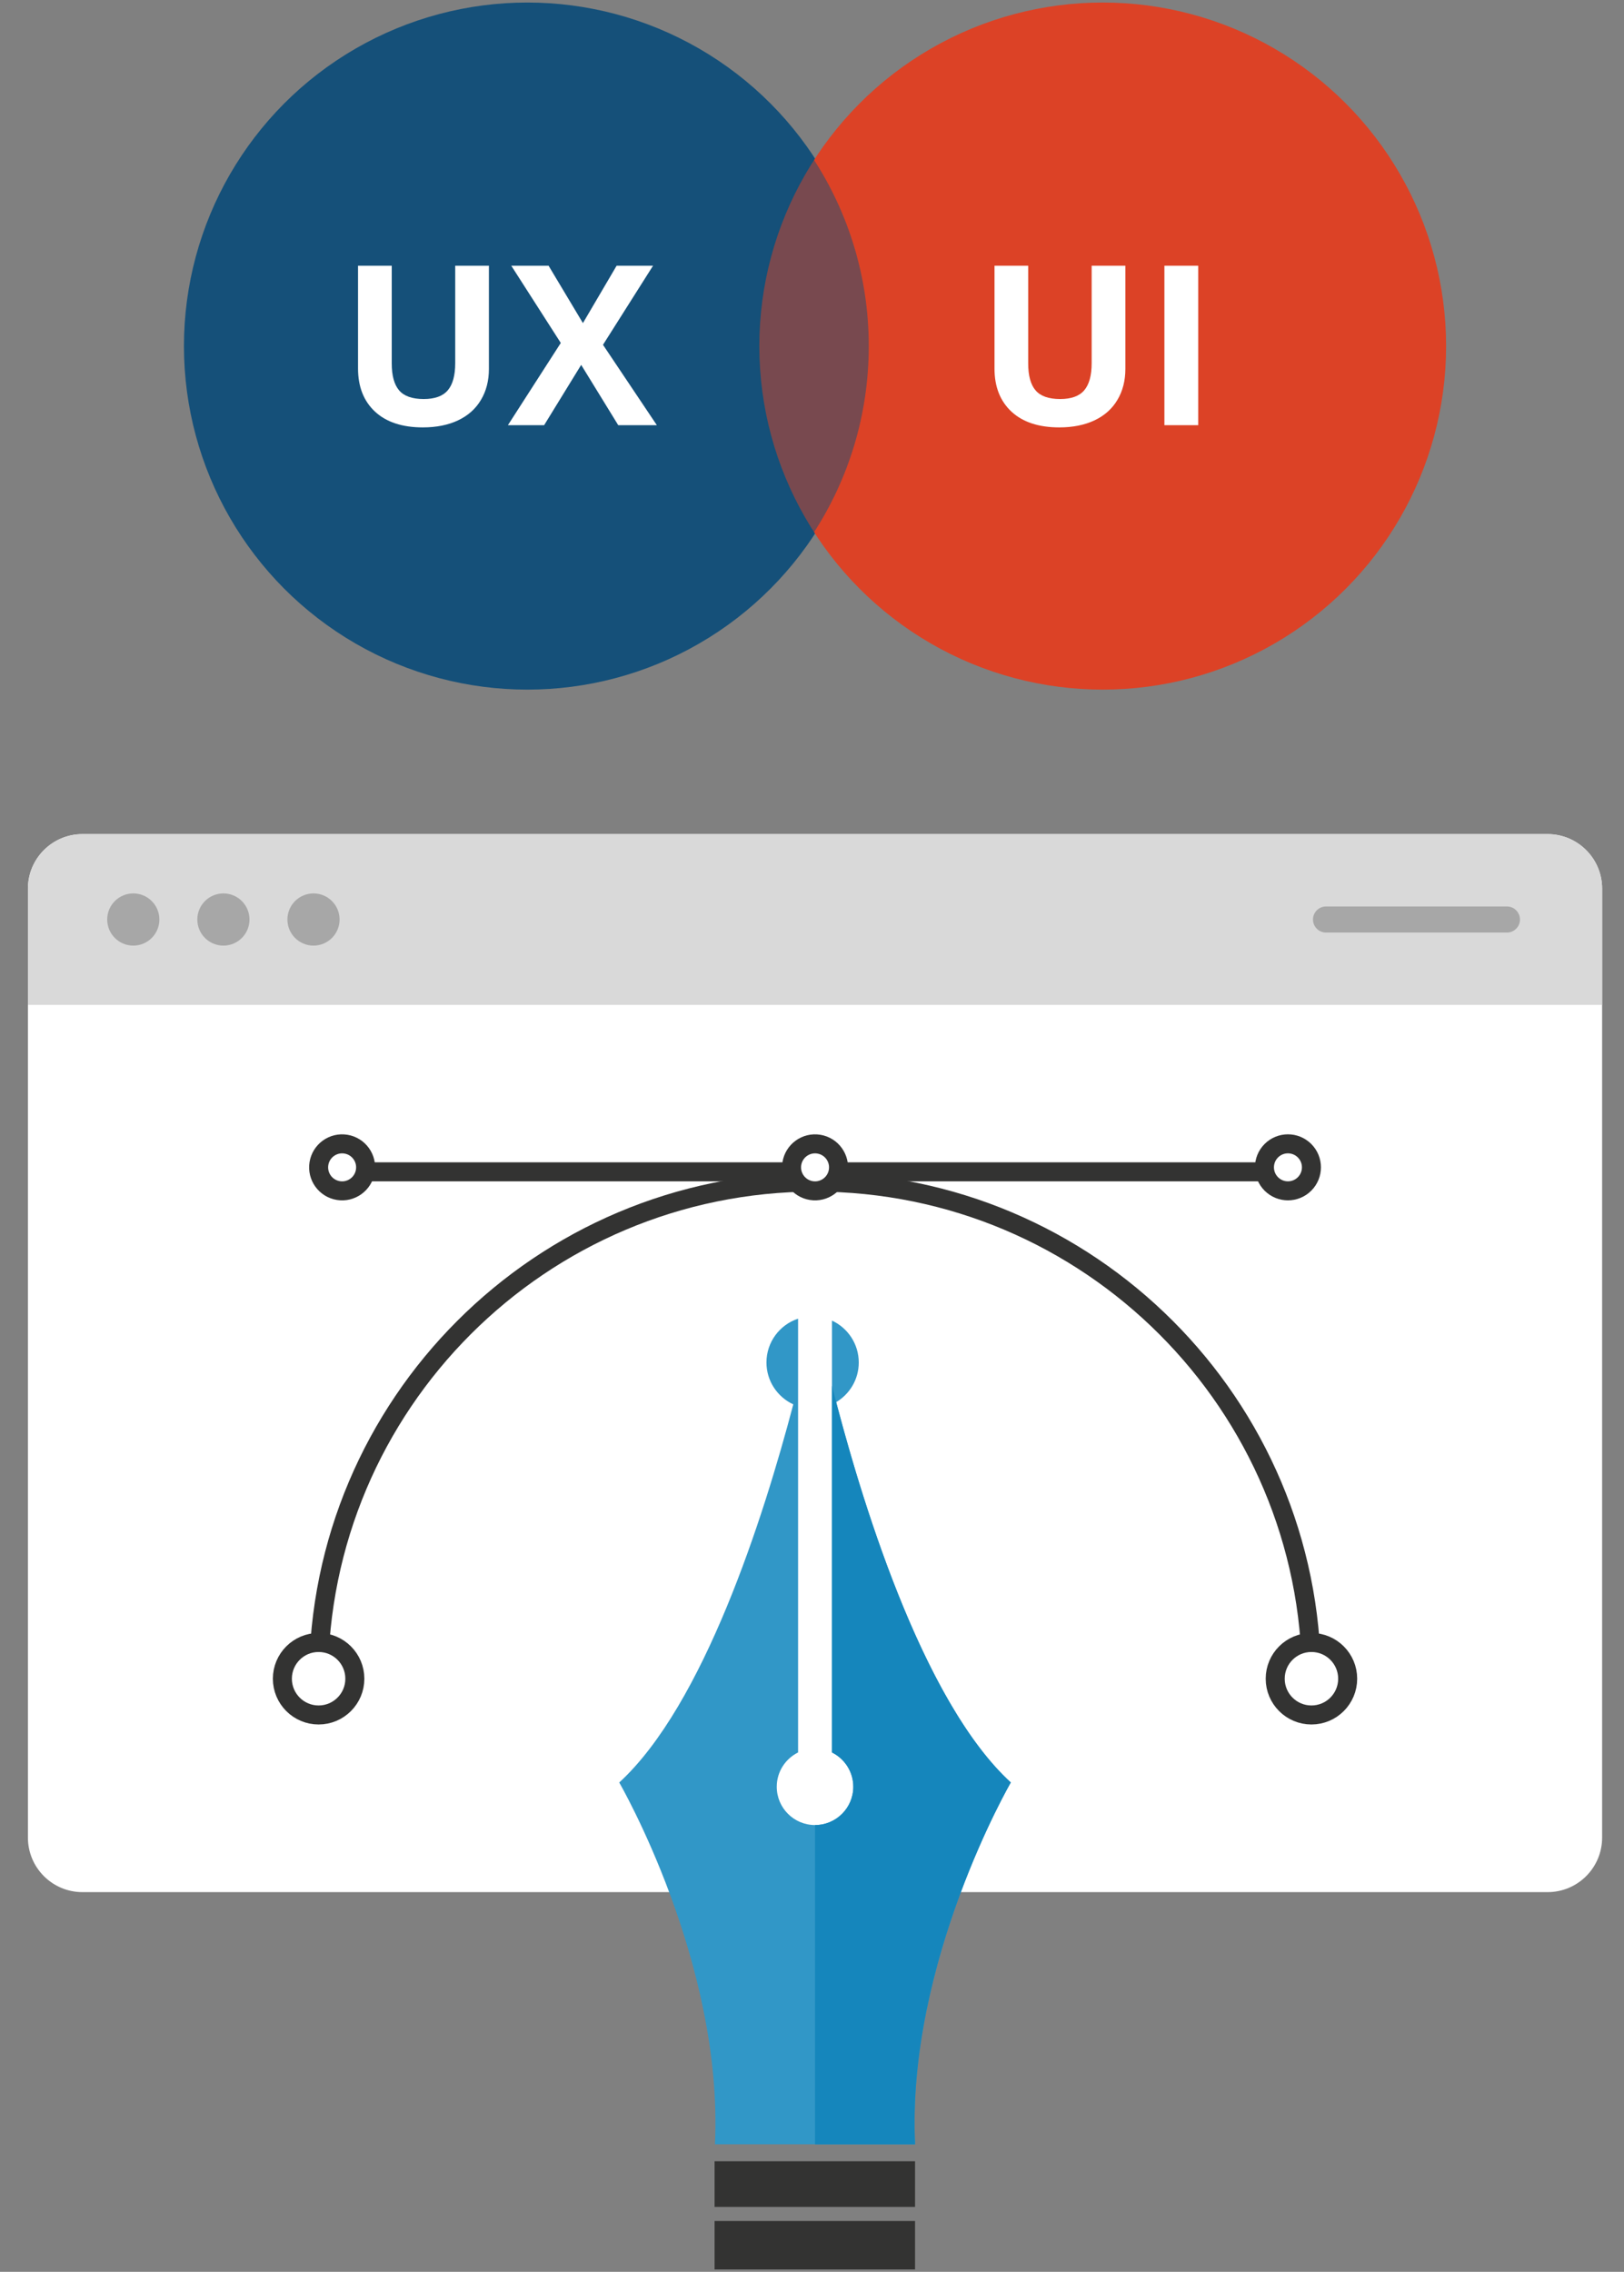
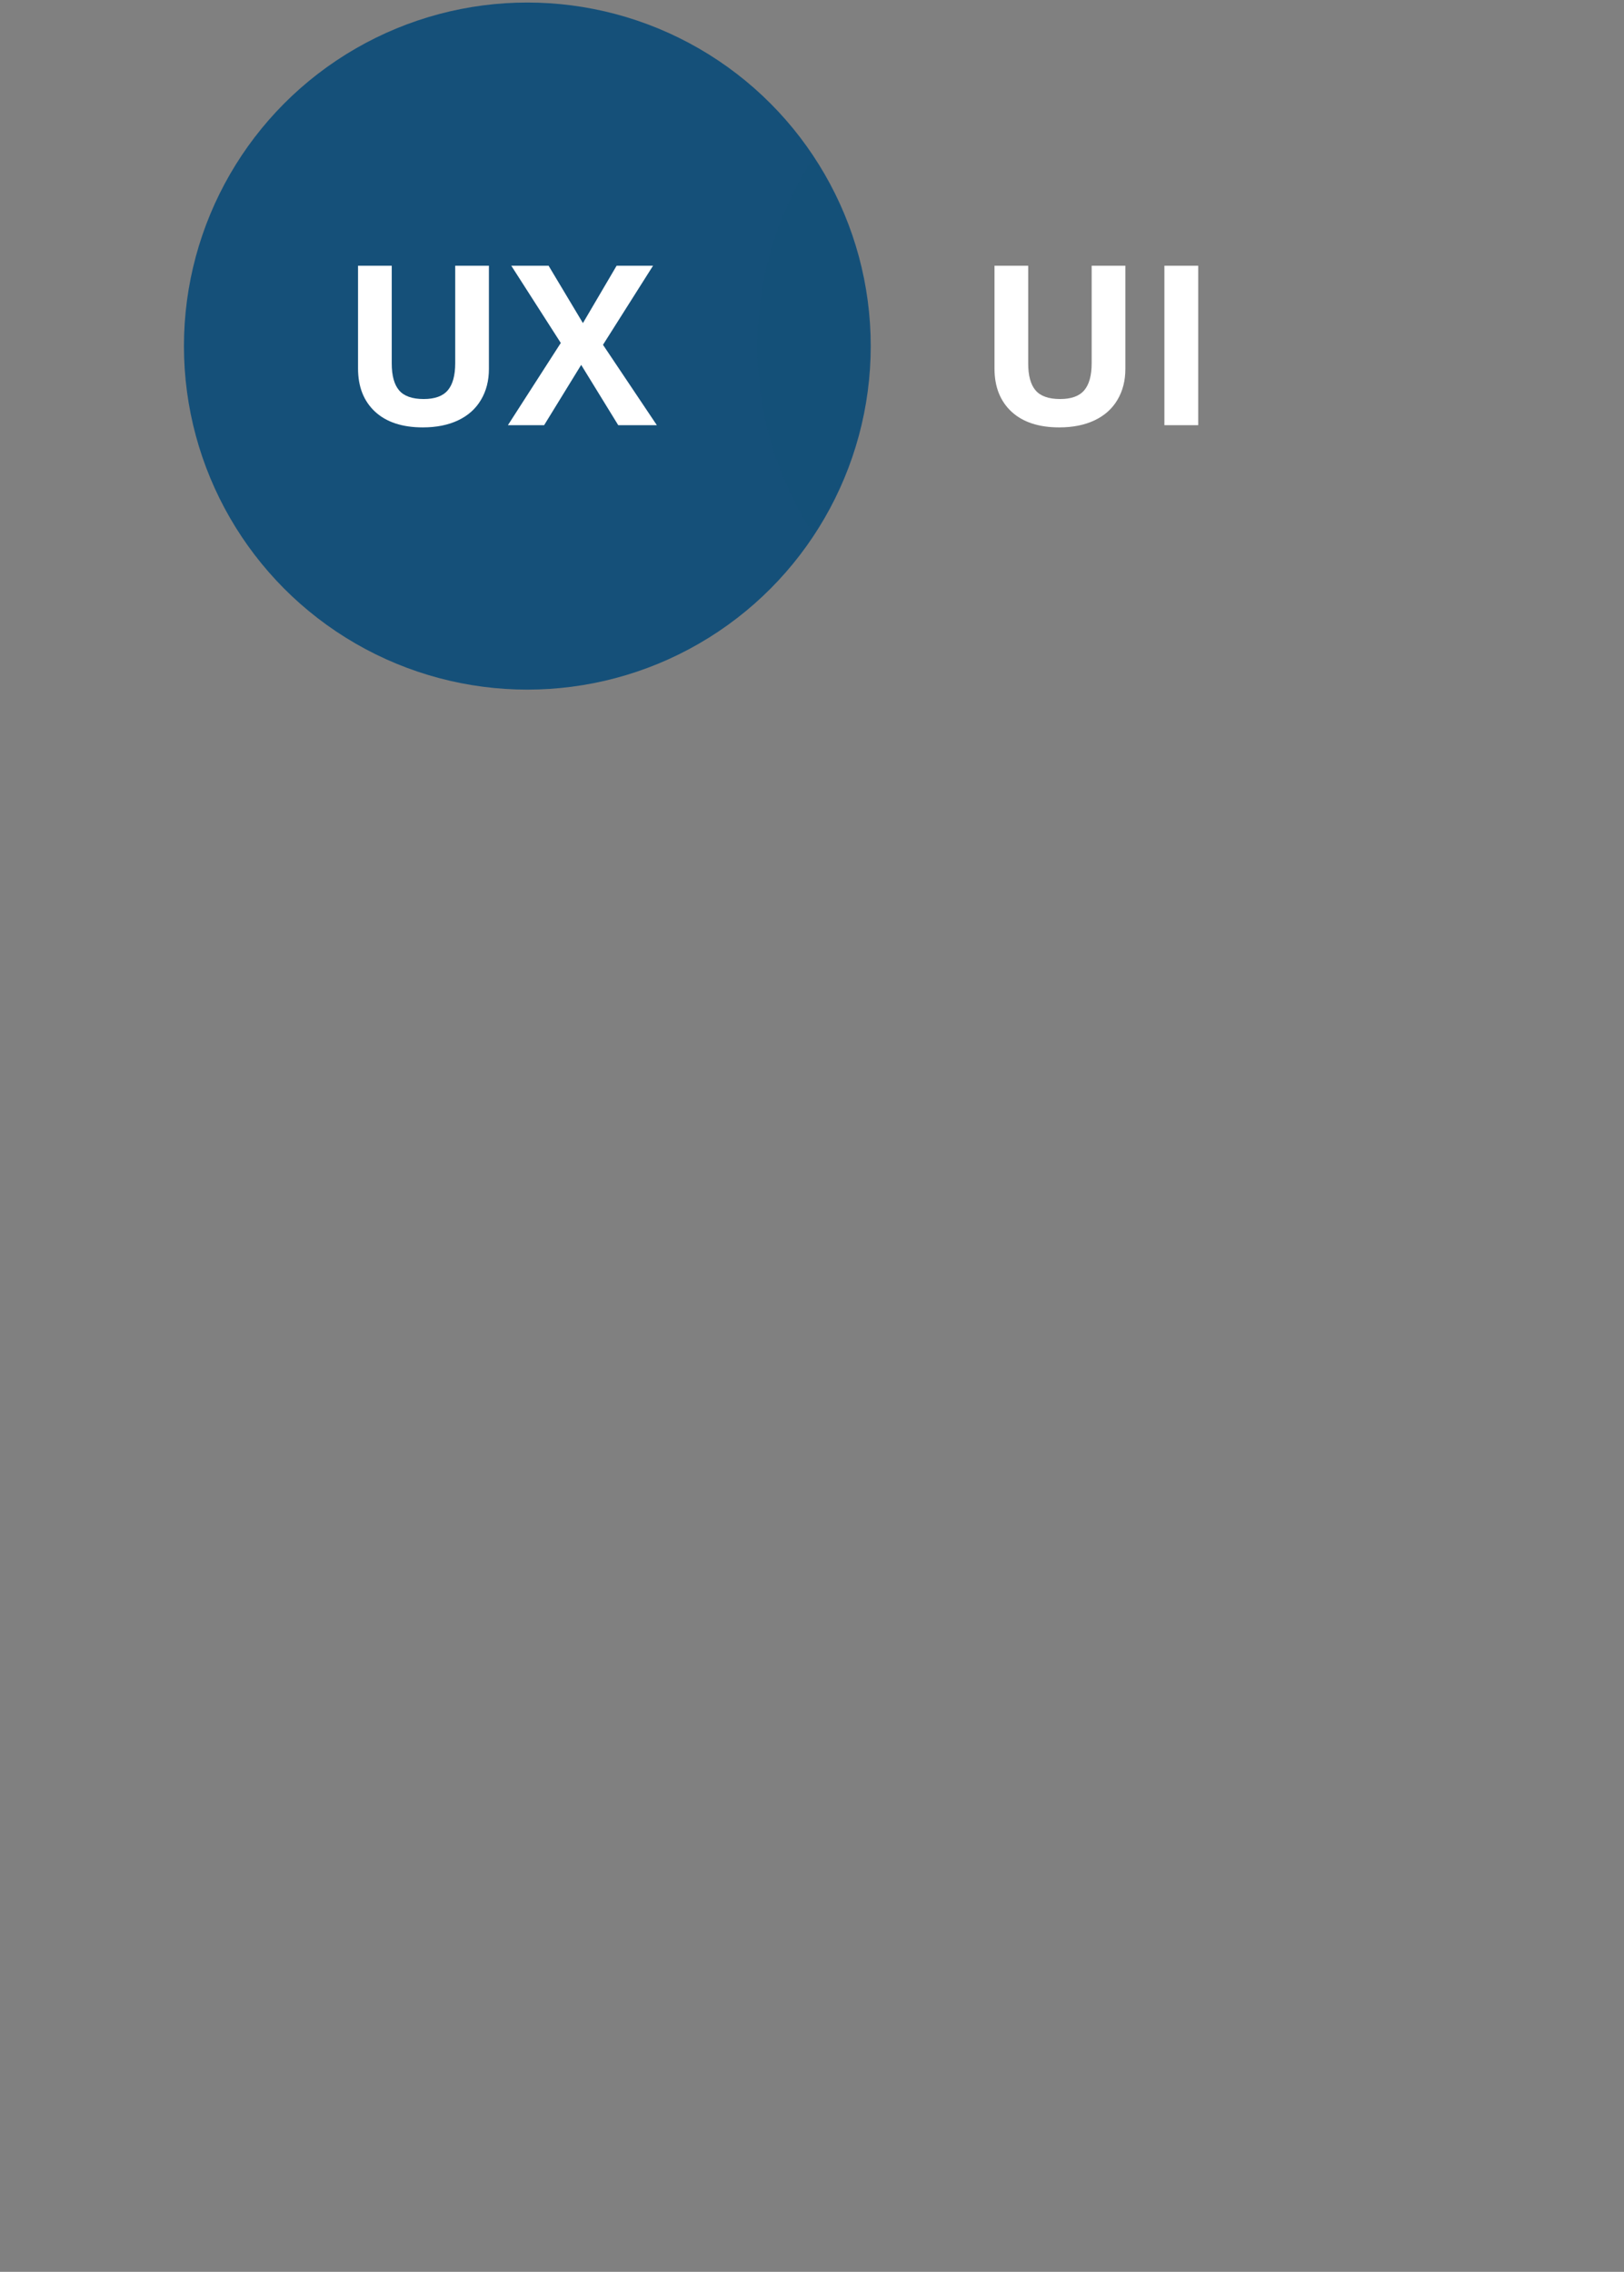
<svg xmlns="http://www.w3.org/2000/svg" width="349" height="488" viewBox="0 0 349 488" fill="none">
  <rect x="0" y="0" width="349" height="488" fill="#808080" stroke="none" />
  <g clip-path="url(#clip0_1585_798)">
    <path d="M332.582 179.173H17.718C11.246 179.173 6 184.419 6 190.89V394.724C6 401.195 11.246 406.442 17.718 406.442H332.582C339.054 406.442 344.3 401.195 344.3 394.724V190.89C344.3 184.419 339.054 179.173 332.582 179.173Z" fill="white" />
    <path d="M344.3 190.89V215.858H6V190.89C6 184.421 11.249 179.173 17.718 179.173H332.577C339.051 179.173 344.295 184.421 344.295 190.89H344.3Z" fill="#D9D9D9" />
    <path opacity="0.3" d="M28.644 203.124C31.74 203.124 34.25 200.614 34.25 197.518C34.25 194.421 31.74 191.912 28.644 191.912C25.548 191.912 23.038 194.421 23.038 197.518C23.038 200.614 25.548 203.124 28.644 203.124Z" fill="#333332" />
    <path opacity="0.3" d="M48.011 203.124C51.107 203.124 53.617 200.614 53.617 197.518C53.617 194.421 51.107 191.912 48.011 191.912C44.914 191.912 42.404 194.421 42.404 197.518C42.404 200.614 44.914 203.124 48.011 203.124Z" fill="#333332" />
    <path opacity="0.3" d="M67.372 203.124C70.468 203.124 72.978 200.614 72.978 197.518C72.978 194.421 70.468 191.912 67.372 191.912C64.276 191.912 61.766 194.421 61.766 197.518C61.766 200.614 64.276 203.124 67.372 203.124Z" fill="#333332" />
    <path opacity="0.3" d="M323.841 200.321H284.965C283.418 200.321 282.162 199.065 282.162 197.518C282.162 195.971 283.418 194.715 284.965 194.715H323.841C325.388 194.715 326.644 195.971 326.644 197.518C326.644 199.065 325.388 200.321 323.841 200.321Z" fill="#333332" />
-     <path d="M68.469 360.602C68.469 301.686 116.229 253.921 175.15 253.921C234.071 253.921 281.83 301.681 281.83 360.602" fill="white" />
    <path d="M68.469 360.602C68.469 301.686 116.229 253.921 175.15 253.921C234.071 253.921 281.83 301.681 281.83 360.602" stroke="#333332" stroke-width="4.085" stroke-miterlimit="10" />
    <path d="M73.519 251.716H276.781" stroke="#333332" stroke-width="4.085" stroke-miterlimit="10" />
    <path d="M78.507 251.565C78.954 248.812 77.085 246.219 74.332 245.772C71.579 245.325 68.985 247.194 68.539 249.947C68.092 252.7 69.961 255.294 72.714 255.74C75.467 256.187 78.061 254.318 78.507 251.565Z" fill="white" stroke="#333332" stroke-width="4.085" stroke-miterlimit="10" />
    <path d="M68.469 368.388C72.77 368.388 76.256 364.902 76.256 360.602C76.256 356.302 72.77 352.816 68.469 352.816C64.169 352.816 60.683 356.302 60.683 360.602C60.683 364.902 64.169 368.388 68.469 368.388Z" fill="white" stroke="#333332" stroke-width="4.085" stroke-miterlimit="10" />
    <path d="M281.831 368.388C286.131 368.388 289.617 364.902 289.617 360.602C289.617 356.302 286.131 352.816 281.831 352.816C277.53 352.816 274.044 356.302 274.044 360.602C274.044 364.902 277.53 368.388 281.831 368.388Z" fill="white" stroke="#333332" stroke-width="4.085" stroke-miterlimit="10" />
-     <path d="M180.139 251.566C180.586 248.813 178.717 246.219 175.964 245.773C173.211 245.326 170.617 247.195 170.17 249.948C169.724 252.701 171.593 255.294 174.346 255.741C177.099 256.188 179.692 254.319 180.139 251.566Z" fill="white" stroke="#333332" stroke-width="4.085" stroke-miterlimit="10" />
    <path d="M280.35 254.322C282.322 252.35 282.322 249.153 280.35 247.181C278.378 245.209 275.18 245.209 273.208 247.181C271.236 249.153 271.236 252.35 273.208 254.322C275.18 256.295 278.378 256.294 280.35 254.322Z" fill="white" stroke="#333332" stroke-width="4.085" stroke-miterlimit="10" />
    <path d="M196.645 464.255H153.562V474.058H196.645V464.255Z" fill="#333332" />
    <path d="M196.645 477.091H153.562V487.496H196.645V477.091Z" fill="#333332" />
    <path d="M217.226 382.894C198.932 366.106 186.061 325.469 179.699 301.191C182.599 299.46 184.549 296.299 184.549 292.674C184.549 288.682 182.191 285.245 178.79 283.673V301.676V376.44C181.501 377.783 183.375 380.576 183.375 383.808C183.375 388.352 179.694 392.033 175.15 392.033C170.605 392.033 166.924 388.352 166.924 383.808C166.924 380.576 168.793 377.788 171.509 376.44V297.683V283.259C167.562 284.561 164.713 288.283 164.713 292.669C164.713 296.662 167.077 300.098 170.478 301.666C164.07 325.995 151.249 366.218 133.073 382.894C133.073 382.894 155.487 421.54 153.644 460.609H196.65C194.807 421.54 217.221 382.894 217.221 382.894H217.226Z" fill="#3197C7" />
-     <path d="M196.65 460.609C194.807 421.54 217.222 382.894 217.222 382.894C198.019 365.269 184.785 321.354 178.79 297.683V376.44C181.502 377.783 183.375 380.576 183.375 383.808C183.375 388.352 179.694 392.033 175.15 392.033V460.614H196.65V460.609Z" fill="#1586BC" />
  </g>
  <circle cx="113.326" cy="74.34" r="73.796" fill="#155079" />
  <path d="M105.068 57.074V79.246C105.068 81.777 104.498 83.996 103.357 85.902C102.232 87.808 100.6 89.269 98.459 90.285C96.318 91.301 93.787 91.808 90.865 91.808C86.459 91.808 83.037 90.683 80.6 88.433C78.162 86.168 76.943 83.074 76.943 79.152V57.074H84.186V78.051C84.186 80.691 84.717 82.629 85.779 83.863C86.842 85.098 88.6 85.715 91.053 85.715C93.428 85.715 95.147 85.098 96.209 83.863C97.287 82.613 97.826 80.66 97.826 78.004V57.074H105.068ZM141.162 91.34H132.865L124.896 78.379L116.928 91.34H109.146L120.514 73.668L109.873 57.074H117.889L125.271 69.402L132.514 57.074H140.342L129.584 74.066L141.162 91.34Z" fill="white" />
-   <circle cx="236.974" cy="74.34" r="73.796" fill="#DC4226" />
  <path d="M241.843 57.074V79.246C241.843 81.777 241.272 83.996 240.132 85.902C239.007 87.808 237.374 89.269 235.233 90.285C233.093 91.301 230.562 91.808 227.64 91.808C223.233 91.808 219.812 90.683 217.374 88.433C214.937 86.168 213.718 83.074 213.718 79.152V57.074H220.96V78.051C220.96 80.691 221.491 82.629 222.554 83.863C223.616 85.098 225.374 85.715 227.827 85.715C230.202 85.715 231.921 85.098 232.983 83.863C234.062 82.613 234.601 80.66 234.601 78.004V57.074H241.843ZM250.233 91.34V57.074H257.499V91.34H250.233Z" fill="white" />
  <path opacity="0.5" fill-rule="evenodd" clip-rule="evenodd" d="M174.726 114.65C182.297 103.062 186.698 89.215 186.698 74.34C186.698 59.465 182.297 45.618 174.726 34.029C167.155 45.618 162.754 59.465 162.754 74.34C162.754 89.215 167.155 103.062 174.726 114.65Z" fill="#155079" />
  <defs>
    <clipPath id="clip0_1585_798">
-       <rect width="338.3" height="308.324" fill="white" transform="translate(6 179.173)" />
-     </clipPath>
+       </clipPath>
  </defs>
</svg>